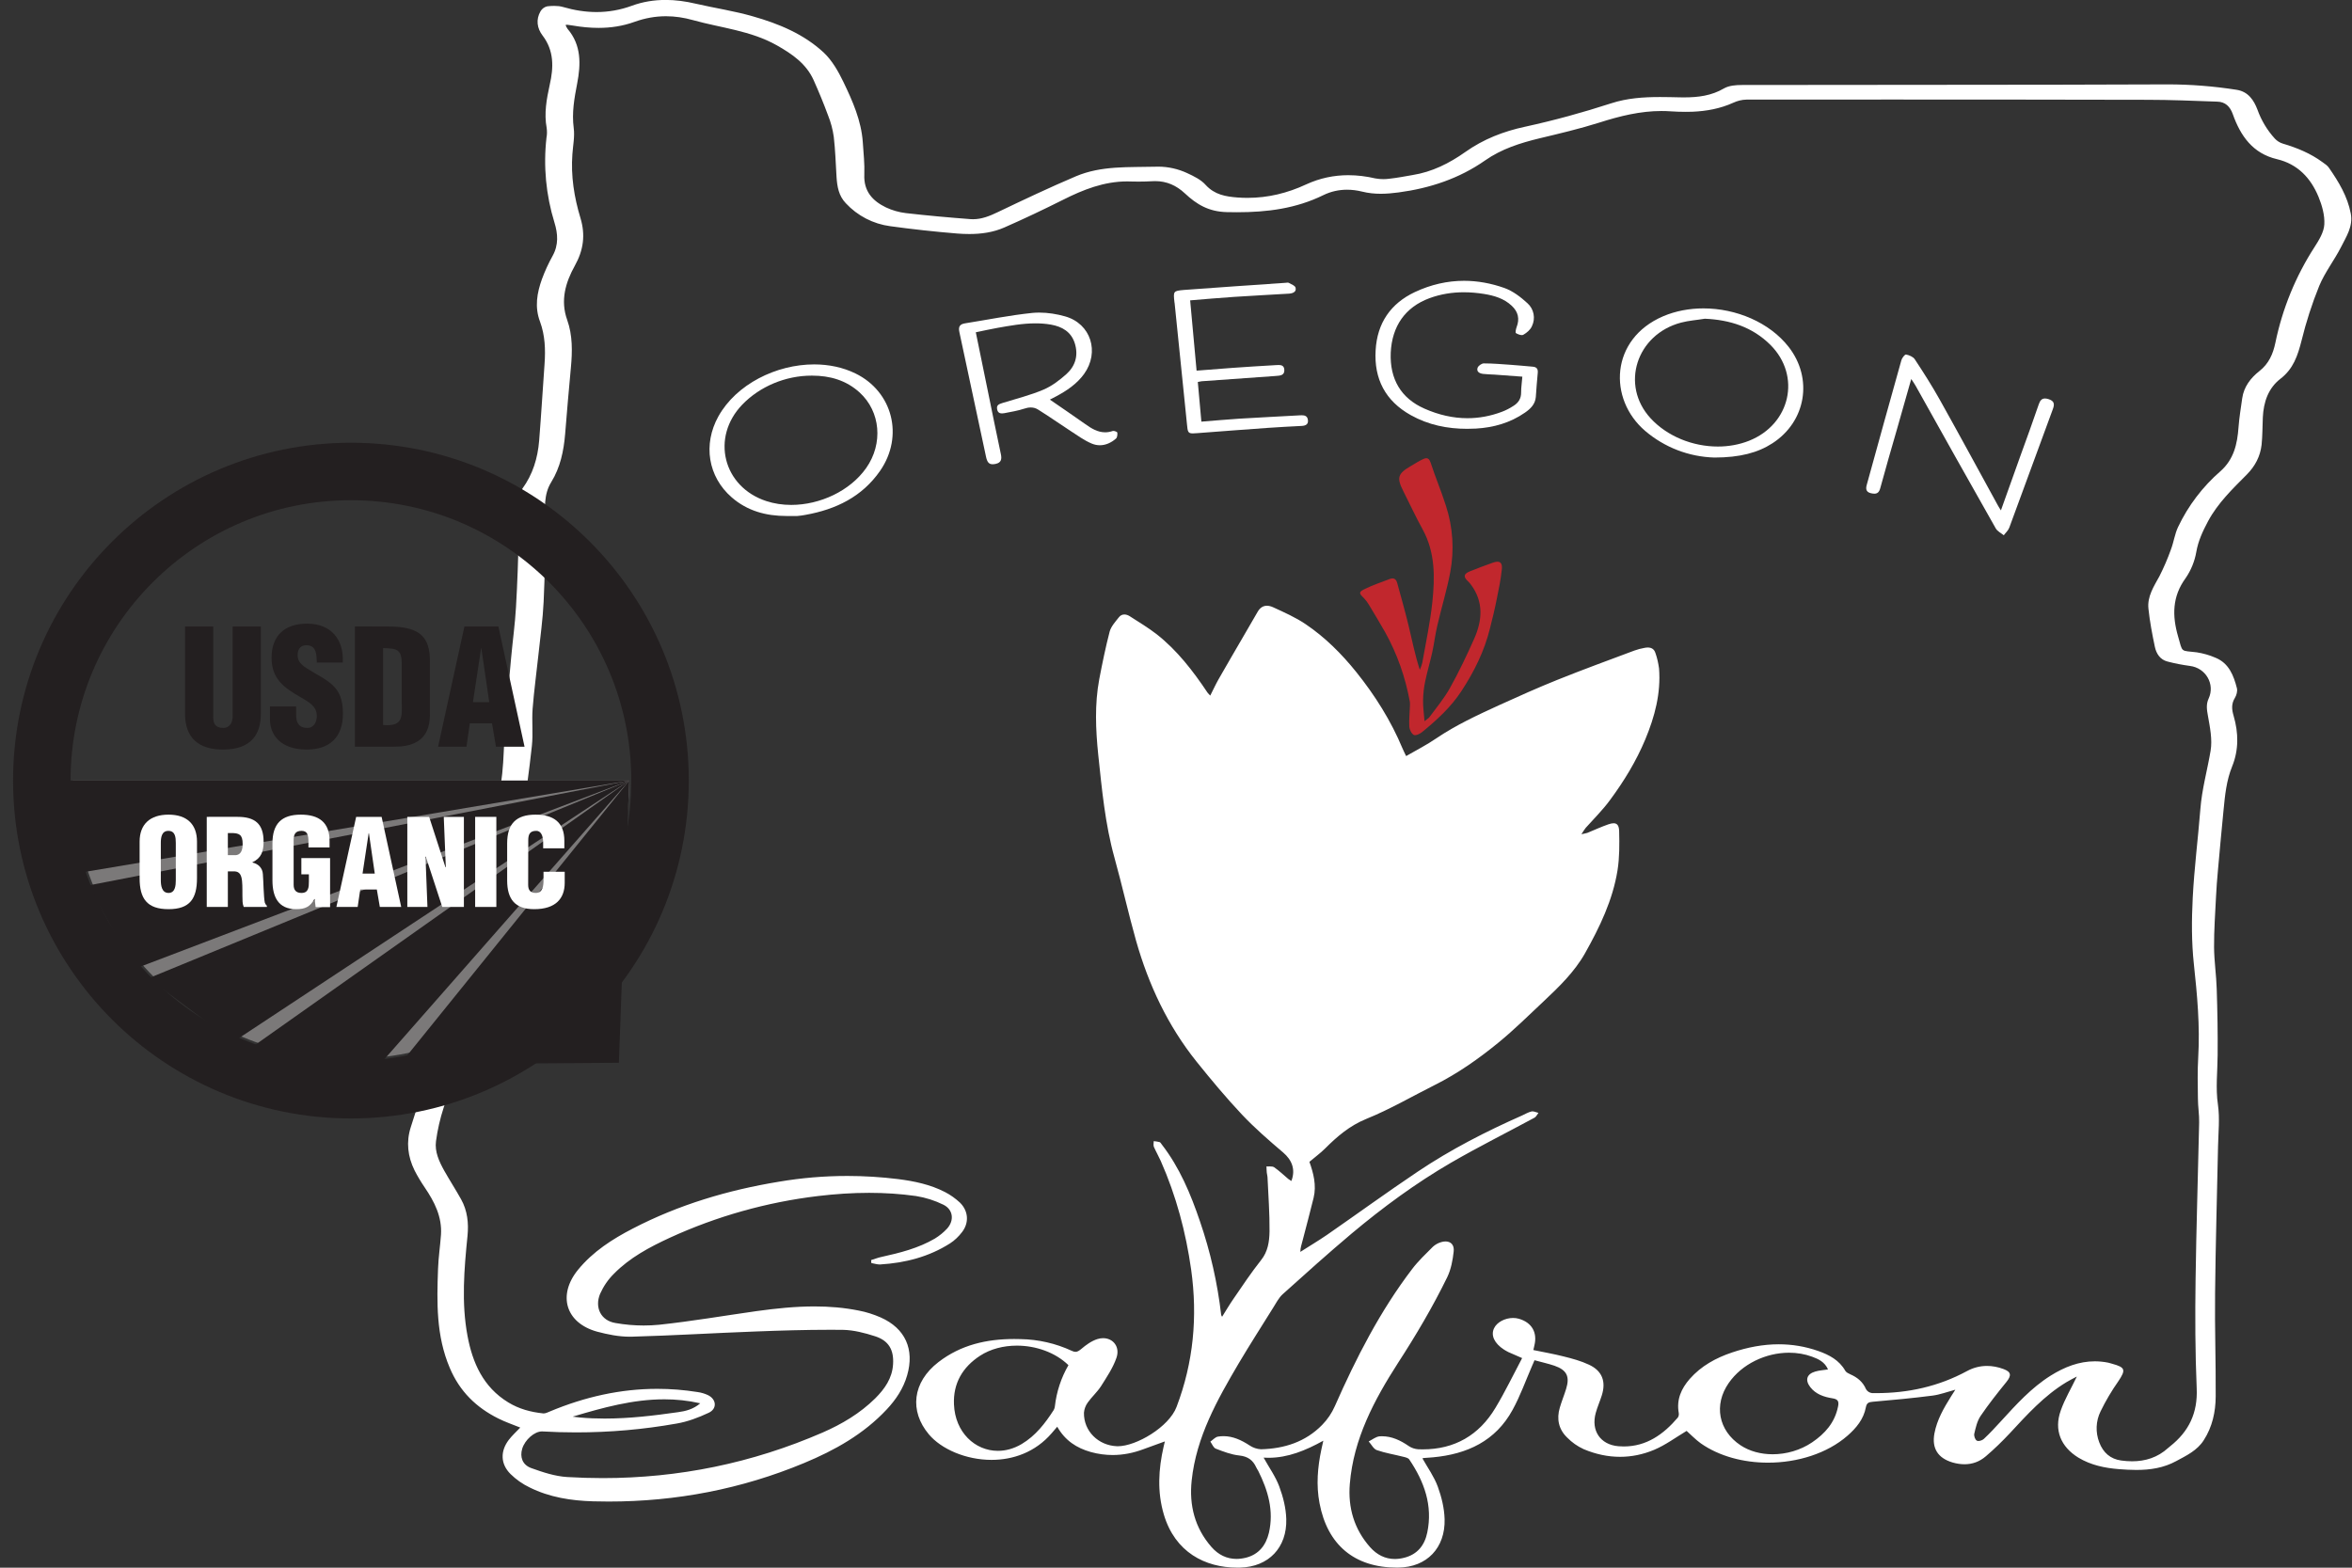
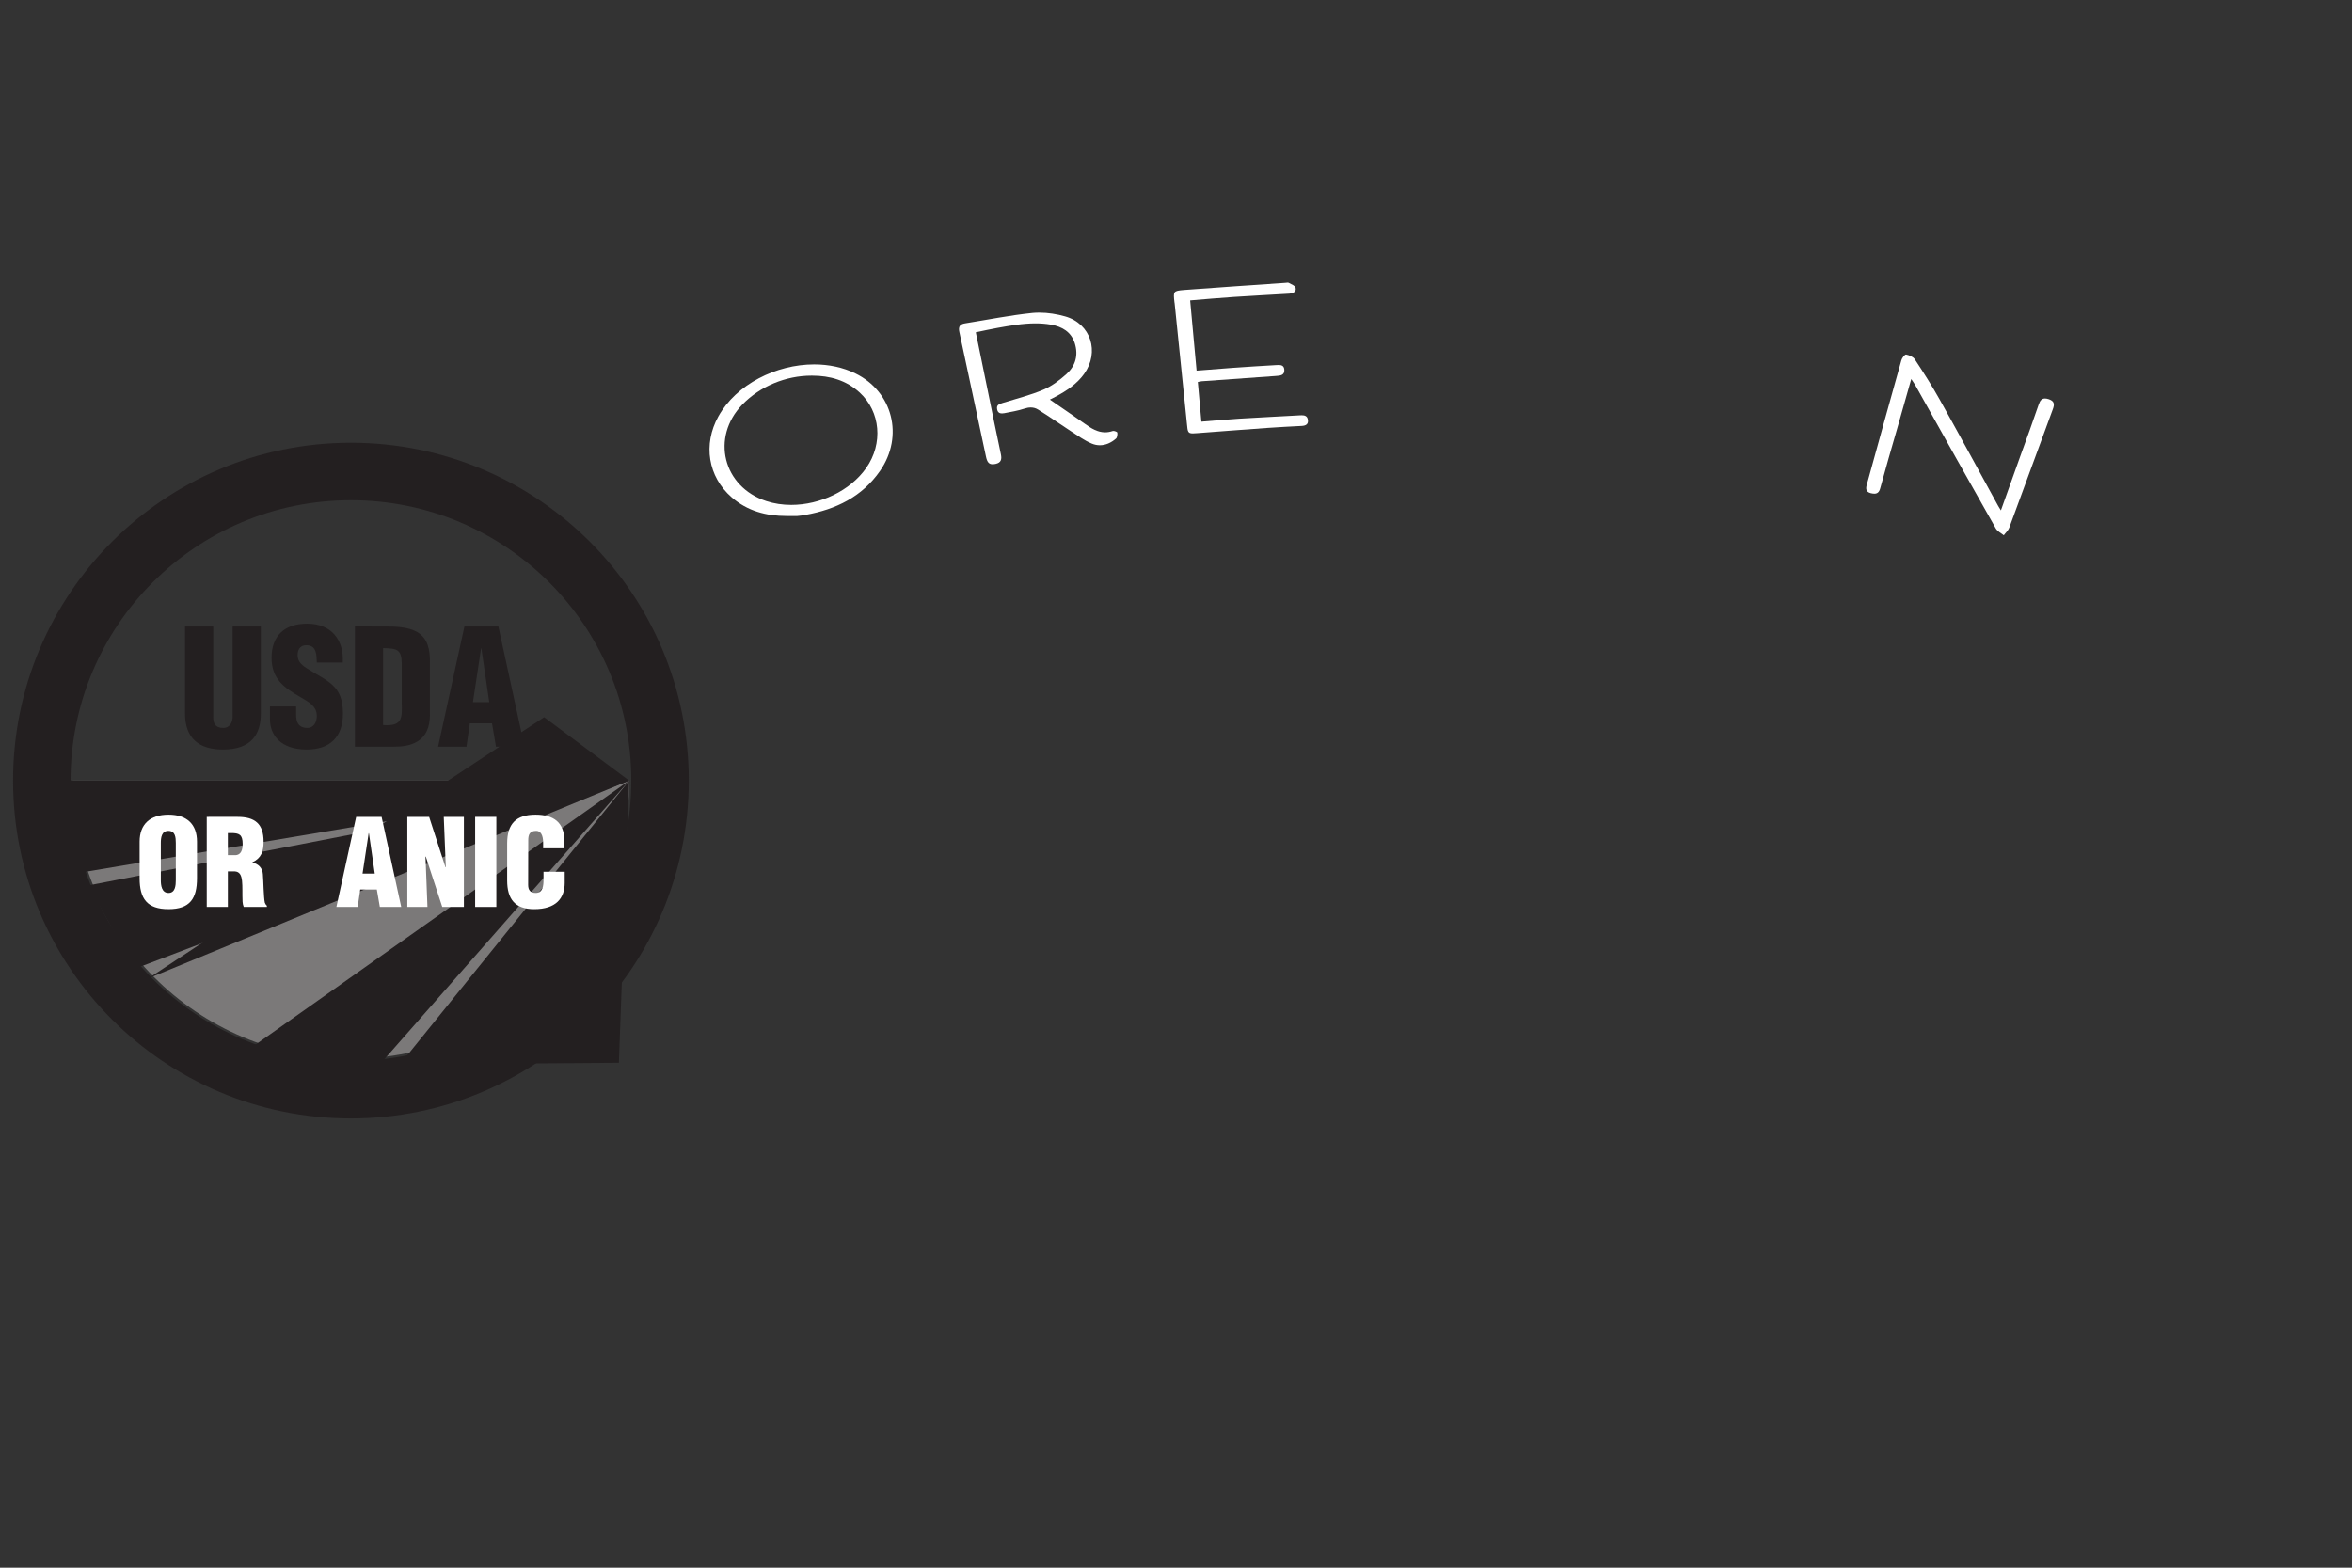
<svg xmlns="http://www.w3.org/2000/svg" version="1.1" viewBox="0.0 0.0 900.0 600.0" fill="none" stroke="none" stroke-linecap="square" stroke-miterlimit="10">
  <rect x="0.0" y="0.0" width="900.0" height="600.0" fill="#333333" stroke="none" />
  <clipPath id="p.0">
    <path d="m0 0l900.0 0l0 600.0l-900.0 0l0 -600.0z" clip-rule="nonzero" />
  </clipPath>
  <g clip-path="url(#p.0)">
    <path fill="#000000" fill-opacity="0.0" d="m0 0l900.0 0l0 600.0l-900.0 0z" fill-rule="evenodd" />
-     <path fill="#ffffff" d="m254.16 535.558c4.524 0 9.115 0.456 13.791 1.529c-2.617 2.264 -5.583 3.007 -8.51 3.397c-9.333 1.34 -18.683 2.442 -28.076 2.442c-3.182 0 -6.366 -0.126 -9.557 -0.413c-0.898 -0.077 -1.759 -0.232 -2.617 -0.31l0.037 -0.04c11.496 -3.426 22.99 -6.604 34.93 -6.604zm134.936 -20.545c7.267 0 14.718 2.582 19.748 7.474c-2.812 4.84 -4.568 10.228 -5.193 15.771c-0.037 0.471 -0.195 0.938 -0.427 1.369c-3.279 5.113 -6.949 9.875 -12.259 13.037c-3.01 1.79 -6.128 2.614 -9.118 2.614c-8.751 0 -16.368 -7.078 -16.804 -17.759c-0.353 -8.082 3.279 -14.25 9.956 -18.623c4.017 -2.619 9.012 -3.882 14.098 -3.882zm295.51 2.711c3.007 0 5.991 0.491 8.794 1.523c2.459 0.898 4.88 2.028 6.091 4.88c-1.756 0.273 -3.397 0.35 -4.92 0.818c-3.199 0.938 -3.942 3.242 -1.873 5.936c2.109 2.731 5.233 3.784 8.472 4.292c2.226 0.313 2.576 1.288 2.146 3.242c-1.248 6.088 -4.958 10.265 -9.915 13.625c-4.461 3.015 -9.869 4.55 -15.083 4.55c-4.499 0 -8.851 -1.142 -12.322 -3.457c-8.432 -5.623 -10.306 -15.461 -4.49 -23.816c5.052 -7.27 14.17 -11.594 23.101 -11.594zm-429.97 -517.742c-4.347 0 -8.656 0.674 -12.879 2.229c-4.513 1.644 -8.992 2.401 -13.482 2.401c-4.255 0 -8.521 -0.68 -12.83 -1.934c-1.067 -0.313 -2.223 -0.419 -3.38 -0.419c-0.875 0 -1.753 0.06 -2.594 0.146c-1.093 0.232 -2.031 0.898 -2.617 1.873c-1.873 3.202 -1.328 6.559 0.743 9.29c4.487 5.856 4.255 12.3 2.771 18.818c-1.211 5.543 -2.226 10.971 -1.173 16.632c0.158 1.208 0.158 2.459 -0.077 3.669c-1.248 10.891 -0.195 21.977 3.047 32.48c1.325 4.295 1.638 8.55 -0.703 12.764c-1.564 2.812 -2.929 5.778 -4.06 8.825c-1.914 5.348 -2.889 10.736 -0.743 16.396c1.914 5.19 2.109 10.656 1.719 16.121c-0.703 9.801 -1.288 19.639 -2.069 29.396c-0.548 6.676 -2.421 12.885 -6.444 18.388c-1.053 1.601 -1.678 3.474 -1.716 5.428c-0.118 3.942 0.427 7.924 0.35 11.906c-0.195 9.33 -0.508 18.66 -1.053 27.99c-0.353 6.363 -1.251 12.727 -1.836 19.131c-0.858 9.058 -1.638 18.075 -2.341 27.132c-0.471 5.816 -0.471 11.711 -1.093 17.49c-0.703 6.206 -1.796 12.337 -2.852 18.505c-0.703 4.45 -1.951 8.9 -2.419 13.39c-1.016 9.37 -1.719 18.738 -2.499 28.148c-0.313 4.292 -1.991 7.729 -5.661 10.228c-1.211 0.818 -2.109 1.991 -2.654 3.317c-2.381 7.497 -4.568 15.031 -6.834 22.605c-1.833 6.128 -3.589 12.297 -5.503 18.425c-2.109 6.871 -4.413 13.743 -6.559 20.614c-1.836 5.738 -1.171 11.281 1.443 16.592c1.133 2.226 2.459 4.413 3.865 6.481c3.71 5.466 6.676 11.204 6.246 18.075c-0.31 4.372 -0.975 8.705 -1.13 13.117c-0.468 12.845 -0.743 25.609 4.49 37.906c3.787 8.98 10.11 15.148 18.583 19.366c2.694 1.366 5.62 2.341 8.392 3.474c-1.561 1.638 -3.162 3.084 -4.41 4.722c-3.279 4.332 -3.165 9.212 0.663 13.04c2.146 2.109 4.645 3.865 7.339 5.153c7.612 3.787 15.929 5.075 24.321 5.311c1.985 0.055 3.962 0.083 5.936 0.083c25.772 0 50.75 -4.751 74.721 -14.724c11.749 -4.88 22.797 -11.049 31.66 -20.534c3.515 -3.75 6.363 -8.005 7.807 -13.04c2.889 -9.956 -0.703 -17.997 -10.151 -22.175c-2.691 -1.171 -5.466 -2.069 -8.352 -2.617c-5.646 -1.136 -11.298 -1.587 -16.95 -1.587c-7.368 0 -14.735 0.766 -22.092 1.782c-12.452 1.759 -24.866 3.905 -37.361 5.233c-1.971 0.192 -3.945 0.287 -5.922 0.287c-3.615 0 -7.224 -0.321 -10.785 -0.953c-5.546 -0.898 -8.042 -5.893 -5.896 -11.126c1.288 -2.889 3.044 -5.503 5.311 -7.729c6.051 -6.168 13.622 -10.188 21.391 -13.78c17.957 -8.237 37.128 -13.625 56.764 -15.969c6.487 -0.772 12.985 -1.216 19.484 -1.216c5.976 0 11.949 0.376 17.917 1.216c3.707 0.585 7.259 1.719 10.578 3.36c3.71 1.873 4.137 6.011 1.366 9.095c-1.366 1.483 -2.967 2.771 -4.685 3.827c-6.323 3.707 -13.35 5.465 -20.416 7.026c-1.366 0.273 -2.654 0.821 -3.982 1.211l0.077 1.13c1.079 0.186 2.158 0.551 3.205 0.551c0.052 0 0.1 -0.003 0.152 -0.003c9.565 -0.585 18.623 -2.889 26.782 -8.082c1.756 -1.133 3.279 -2.617 4.568 -4.295c2.771 -3.592 2.459 -8.079 -0.78 -11.281c-1.719 -1.601 -3.632 -2.967 -5.738 -4.06c-5.623 -2.889 -11.752 -4.177 -17.96 -4.958c-6.458 -0.798 -12.945 -1.199 -19.432 -1.199c-8.762 0 -17.521 0.732 -26.203 2.212c-19.481 3.202 -38.258 8.785 -55.866 17.92c-7.847 4.06 -15.226 8.785 -20.927 15.734c-7.962 9.72 -4.8 20.416 7.302 23.735c4.005 1.064 8.251 1.922 12.411 1.922c0.261 0 0.522 -0.003 0.783 -0.009c15.811 -0.43 31.622 -1.406 47.471 -1.991c9.494 -0.367 19.013 -0.651 28.538 -0.651c1.601 0 3.202 0.009 4.803 0.026c4.137 0.077 8.355 1.171 12.337 2.459c5.23 1.678 7.221 5.233 6.871 10.699c-0.313 5.385 -3.202 9.445 -6.834 13.077c-5.816 5.738 -12.727 9.838 -20.143 13.077c-27.009 11.732 -55.103 17.432 -84.123 17.432c-4.496 0 -9.014 -0.138 -13.553 -0.41c-4.685 -0.273 -9.37 -1.833 -13.82 -3.434c-3.397 -1.251 -4.372 -4.258 -3.434 -7.419c1.062 -3.414 4.665 -6.604 7.554 -6.604c0.086 0 0.169 0.003 0.252 0.009c4.263 0.241 8.53 0.364 12.793 0.364c12.876 0 25.727 -1.113 38.428 -3.371c4.215 -0.703 8.432 -2.304 12.337 -4.137c3.276 -1.523 3.004 -5.156 -0.275 -6.754c-1.248 -0.588 -2.576 -0.978 -3.942 -1.173c-5.207 -0.832 -10.36 -1.234 -15.455 -1.234c-14.041 0 -27.678 3.056 -40.996 8.613c-0.778 0.318 -1.684 0.798 -2.487 0.798c-0.083 0 -0.164 -0.006 -0.244 -0.017c-4.725 -0.508 -9.175 -1.678 -13.312 -4.215c-9.606 -5.856 -13.665 -15.189 -15.579 -25.417c-2.381 -12.687 -1.288 -25.569 0 -38.373c0.471 -4.843 -0.037 -9.605 -2.459 -13.938c-2.069 -3.71 -4.372 -7.262 -6.441 -10.931c-1.951 -3.515 -3.71 -7.262 -3.162 -11.321c0.585 -4.335 1.561 -8.627 2.926 -12.804c1.678 -5.428 4.177 -10.581 5.778 -16.006c3.515 -11.597 6.716 -23.268 9.878 -34.942c0.508 -2.223 1.756 -4.177 3.552 -5.583c2.536 -1.833 4.217 -4.645 4.645 -7.766c0.898 -6.168 1.796 -12.377 2.149 -18.623c0.468 -9.135 2.223 -17.997 3.784 -26.977c1.681 -9.485 2.929 -19.05 3.982 -28.616c0.508 -4.682 -0.077 -9.485 0.275 -14.17c0.545 -7.026 1.521 -14.015 2.264 -21.041c0.703 -6.636 1.638 -13.235 1.951 -19.871c0.471 -10.151 0.666 -20.301 0.548 -30.412c-0.04 -5.311 -0.585 -10.658 2.341 -15.381c3.515 -5.701 4.803 -11.987 5.348 -18.545c0.703 -8.392 1.369 -16.824 2.186 -25.219c0.585 -6.209 0.703 -12.414 -1.406 -18.347c-2.691 -7.497 -0.623 -14.368 2.929 -20.769c3.319 -5.936 4.1 -11.792 2.146 -18.233c-2.419 -7.964 -3.707 -16.124 -3.084 -24.479c0.235 -3.317 0.938 -6.714 0.508 -9.953c-0.78 -5.896 0.235 -11.402 1.328 -17.099c1.406 -7.302 1.638 -14.641 -3.669 -20.849c-0.313 -0.468 -0.585 -0.935 -0.78 -1.483c0.195 -0.037 0.39 -0.115 0.623 -0.115c0.703 0.077 1.446 0.195 2.149 0.31c3.285 0.565 6.57 0.895 9.832 0.895c4.648 0 9.253 -0.671 13.748 -2.298c4.048 -1.457 8.053 -2.16 12.081 -2.16c3.426 0 6.866 0.508 10.366 1.495c10.736 3.007 22.017 3.982 32.05 9.643c5.856 3.319 11.204 6.989 14.055 13.275c1.991 4.45 3.865 8.977 5.543 13.545c1.053 2.617 1.796 5.388 2.186 8.2c0.585 5.035 0.74 10.188 1.053 15.303c0.235 3.707 0.821 7.262 3.552 10.11c4.453 4.803 10.463 7.924 16.985 8.785c8.51 1.171 17.059 2.106 25.646 2.809c1.538 0.12 3.081 0.189 4.622 0.189c4.567 0 9.115 -0.623 13.375 -2.49c7.574 -3.319 15.031 -6.871 22.447 -10.581c7.787 -3.931 15.745 -7.064 24.593 -7.064c0.557 0 1.116 0.011 1.681 0.037c0.884 0.026 1.773 0.037 2.665 0.037c1.785 0 3.581 -0.052 5.377 -0.155c0.341 -0.02 0.677 -0.029 1.013 -0.029c4.392 0 8.094 1.661 11.324 4.674c4.527 4.255 9.172 7.026 16.044 7.184c1.314 0.032 2.619 0.049 3.922 0.049c11.502 0 22.53 -1.377 33.089 -6.57c2.872 -1.397 5.922 -2.051 9.023 -2.051c1.917 0 3.85 0.25 5.773 0.726c2.393 0.597 4.745 0.829 7.107 0.829c2.258 0 4.519 -0.212 6.831 -0.516c11.984 -1.601 23.187 -5.311 33.066 -12.219c6.363 -4.453 13.43 -6.676 20.806 -8.472c7.692 -1.836 15.461 -3.669 22.995 -6.051c7.818 -2.493 15.607 -4.418 23.73 -4.418c1.168 0 2.338 0.04 3.52 0.123c1.894 0.132 3.787 0.195 5.681 0.195c0.878 0 1.756 -0.014 2.634 -0.04c5.388 -0.232 10.618 -1.171 15.616 -3.434c1.601 -0.743 3.319 -1.171 5.075 -1.211c18.718 -0.014 37.432 -0.023 56.144 -0.023c32.411 0 64.817 0.029 97.24 0.1c8.94 0 17.88 0.39 26.782 0.703c3.044 0.08 4.88 1.836 5.933 4.803c2.967 8.355 7.652 15.031 16.904 17.217c7.924 1.873 12.922 7.221 15.889 14.405c1.366 3.317 2.419 7.066 2.224 10.541c-0.155 2.967 -2.028 6.011 -3.707 8.627c-7.261 11.204 -12.337 23.658 -15.031 36.735c-0.898 4.255 -2.499 7.964 -6.091 10.776c-3.357 2.654 -5.973 6.011 -6.596 10.463c-0.508 3.669 -1.133 7.339 -1.406 11.046c-0.468 6.404 -1.756 12.259 -6.911 16.827c-6.831 5.933 -12.374 13.235 -16.239 21.394c-1.251 2.654 -1.641 5.738 -2.694 8.51c-1.248 3.515 -2.734 6.949 -4.413 10.268c-2.146 3.942 -4.722 7.769 -4.215 12.452c0.508 4.92 1.443 9.76 2.459 14.603c0.548 2.614 2.031 4.918 4.84 5.62c2.812 0.74 5.661 1.288 8.55 1.678c6.091 0.743 9.72 6.989 7.184 12.492c-1.016 2.186 -0.703 4.258 -0.273 6.599c0.78 4.413 1.756 9.095 1.016 13.43c-1.251 7.416 -3.32 14.678 -3.905 22.252c-0.898 11.321 -2.344 22.642 -2.929 33.964c-0.427 8.432 -0.468 16.944 0.43 25.299c1.288 11.906 2.381 23.736 1.678 35.719c-0.313 5.27 -0.195 10.541 -0.118 15.811c0 3.084 0.548 6.168 0.471 9.212c-0.43 20.066 -1.093 40.132 -1.369 60.238c-0.195 13.82 -0.155 27.68 0.43 41.46c0.43 9.448 -3.007 16.551 -10.188 22.212c-0.275 0.195 -0.508 0.39 -0.743 0.625c-4.051 3.684 -8.756 5.098 -13.789 5.098c-1.369 0 -2.76 -0.103 -4.169 -0.296c-4.1 -0.548 -6.911 -3.007 -8.395 -6.949c-1.483 -3.865 -1.326 -8.16 0.508 -11.869c1.951 -4.02 4.217 -7.847 6.794 -11.516c2.926 -4.372 2.731 -5.311 -2.421 -6.714c-0.468 -0.158 -0.935 -0.275 -1.406 -0.393c-1.764 -0.356 -3.489 -0.525 -5.173 -0.525c-6.028 0 -11.568 2.149 -16.844 5.445c-7.419 4.645 -13.195 11.049 -19.013 17.412c-2.146 2.341 -4.295 4.685 -6.596 6.831c-0.468 0.436 -1.386 0.806 -2.083 0.806c-0.238 0 -0.453 -0.043 -0.611 -0.143c-0.666 -0.35 -1.173 -1.833 -0.975 -2.654c0.545 -2.341 1.093 -4.84 2.419 -6.794c3.047 -4.487 6.441 -8.782 9.838 -12.959c2.031 -2.499 1.914 -3.905 -1.093 -4.998c-2.091 -0.778 -4.209 -1.182 -6.297 -1.182c-2.625 0 -5.204 0.637 -7.64 1.962c-10.914 5.907 -22.545 8.449 -34.753 8.449c-0.542 0 -1.087 -0.006 -1.63 -0.017c-0.938 -0.115 -1.796 -0.663 -2.267 -1.483c-1.208 -2.809 -3.317 -4.527 -6.011 -5.698c-0.703 -0.313 -1.561 -0.743 -1.914 -1.328c-2.341 -4.137 -6.206 -6.128 -10.383 -7.612c-5.047 -1.759 -10.076 -2.556 -15.088 -2.556c-5.996 0 -11.967 1.142 -17.9 3.142c-6.168 2.069 -11.792 5.153 -16.164 10.11c-3.239 3.71 -5.113 7.887 -4.215 13c0.118 0.585 0 1.251 -0.313 1.756c-5.543 6.524 -12.061 11.095 -20.709 11.095c-0.671 0 -1.354 -0.029 -2.051 -0.083c-6.949 -0.585 -10.581 -6.013 -8.667 -12.805c0.625 -2.267 1.601 -4.413 2.304 -6.676c1.678 -5.27 0.155 -9.37 -4.88 -11.711c-3.044 -1.446 -6.401 -2.344 -9.68 -3.165c-3.827 -0.975 -7.692 -1.638 -11.634 -2.459c0.155 -0.821 0.273 -1.248 0.39 -1.719c1.248 -5.035 -1.016 -8.86 -5.973 -10.265c-0.703 -0.198 -1.44 -0.29 -2.178 -0.29c-3.076 0 -6.209 1.607 -7.31 3.997c-1.248 2.694 0.158 5.701 3.787 8.082c0.548 0.353 1.133 0.663 1.719 0.975c1.523 0.703 3.044 1.328 5.27 2.304c-3.437 6.481 -6.521 12.922 -10.191 19.013c-6.309 10.57 -15.731 15.92 -27.847 15.92c-0.551 0 -1.105 -0.009 -1.667 -0.032c-1.326 -0.077 -2.614 -0.508 -3.707 -1.251c-3.147 -2.169 -6.464 -3.738 -10.228 -3.738c-0.296 0 -0.597 0.012 -0.898 0.032c-1.406 0.118 -2.771 1.248 -4.177 1.951c1.016 1.133 1.833 2.849 3.084 3.319c3.239 1.13 6.714 1.678 10.07 2.536c0.821 0.195 1.914 0.43 2.344 1.016c5.738 8.472 9.095 17.644 6.909 28.03c-1.016 4.88 -3.787 8.392 -8.9 9.643c-1.216 0.304 -2.387 0.453 -3.515 0.453c-3.652 0 -6.831 -1.569 -9.485 -4.553c-6.091 -6.909 -8.472 -15.108 -7.732 -24.166c1.406 -17.254 9.333 -32.127 18.388 -46.223c6.911 -10.656 13.352 -21.549 18.895 -32.908c1.446 -3.007 2.109 -6.521 2.462 -9.838c0.281 -2.476 -1.047 -3.845 -3.116 -3.845c-0.508 0 -1.062 0.083 -1.65 0.252c-1.171 0.35 -2.264 0.935 -3.162 1.756c-2.771 2.771 -5.62 5.466 -7.964 8.55c-12.297 16.124 -21.432 34.044 -29.591 52.509c-1.171 2.654 -2.809 5.075 -4.84 7.144c-6.363 6.518 -14.483 9.095 -23.385 9.33c-1.561 -0.077 -3.084 -0.585 -4.41 -1.483c-3.107 -2.028 -6.352 -3.535 -9.961 -3.535c-0.7 0 -1.412 0.057 -2.14 0.178c-1.056 0.195 -1.914 1.248 -2.889 1.911c0.663 0.938 1.171 2.344 2.069 2.694c2.926 1.133 5.973 2.304 9.017 2.617c3.279 0.35 5.23 1.796 6.481 4.568c0.195 0.468 0.508 0.858 0.74 1.288c3.75 7.497 6.051 15.263 4.1 23.735c-1.133 4.763 -3.865 8.277 -8.785 9.525c-1.254 0.31 -2.467 0.465 -3.632 0.465c-3.695 0 -6.932 -1.546 -9.6 -4.602c-6.363 -7.302 -8.55 -15.966 -7.537 -25.414c1.759 -16.632 9.76 -30.842 18.038 -44.897c4.217 -7.104 8.705 -14.093 13.077 -21.119c1.173 -1.836 2.186 -3.905 3.75 -5.311c8.705 -7.847 17.409 -15.653 26.349 -23.188c11.987 -10.033 24.556 -19.286 38.063 -27.132c10.463 -6.051 21.317 -11.479 31.935 -17.217c0.625 -0.35 0.976 -1.211 1.483 -1.833c-0.78 -0.172 -1.592 -0.577 -2.304 -0.577c-0.106 0 -0.209 0.009 -0.313 0.029c-1.248 0.273 -2.381 0.975 -3.592 1.523c-13.857 6.128 -27.365 13.04 -39.974 21.509c-11.752 7.887 -23.19 16.201 -34.784 24.243c-3.319 2.267 -6.794 4.335 -10.151 6.481c0 -1.601 0.508 -2.889 0.821 -4.177c1.443 -5.503 2.889 -11.008 4.255 -16.514c1.171 -4.84 -0.077 -9.485 -1.601 -13.78c2.146 -1.836 4.217 -3.319 5.973 -5.075c4.645 -4.645 9.408 -8.745 15.811 -11.361c8.977 -3.629 17.449 -8.587 26.157 -12.959c8.822 -4.413 16.864 -10.073 24.438 -16.279c5.973 -4.88 11.439 -10.308 17.059 -15.579c5.973 -5.62 11.947 -11.358 16.006 -18.543c5.62 -9.993 10.618 -20.339 12.454 -31.777c0.78 -4.92 0.74 -9.996 0.623 -14.991c-0.055 -2.106 -0.737 -3.021 -2.132 -3.021c-0.545 0 -1.199 0.141 -1.968 0.405c-2.731 0.938 -5.385 2.186 -8.079 3.279c-0.743 0.195 -1.523 0.39 -2.264 0.508c0.818 -1.211 1.171 -1.873 1.638 -2.421c3.162 -3.552 6.599 -6.909 9.37 -10.736c5.308 -7.181 9.956 -14.796 13.43 -23.11c3.629 -8.707 6.011 -17.647 5.27 -27.173c-0.275 -1.991 -0.703 -3.982 -1.369 -5.856c-0.485 -1.607 -1.604 -2.155 -2.941 -2.155c-0.384 0 -0.786 0.046 -1.196 0.126c-1.366 0.232 -2.694 0.585 -3.982 1.053c-9.798 3.669 -19.636 7.262 -29.356 11.166c-7.574 3.044 -15.071 6.401 -22.528 9.798c-8.16 3.747 -16.356 7.534 -23.853 12.609c-3.629 2.499 -7.571 4.49 -11.554 6.794c-0.471 -1.016 -0.978 -1.914 -1.369 -2.889c-4.45 -10.658 -10.541 -20.339 -17.722 -29.281c-5.583 -6.949 -11.947 -13.312 -19.363 -18.307c-3.865 -2.617 -8.2 -4.53 -12.454 -6.481c-0.8 -0.364 -1.598 -0.574 -2.361 -0.574c-1.363 0 -2.608 0.666 -3.535 2.292c-1.716 3.004 -3.512 6.011 -5.23 9.017c-3.239 5.583 -6.518 11.166 -9.72 16.787c-1.133 1.991 -2.069 4.06 -3.202 6.286c-0.35 -0.313 -0.663 -0.703 -1.016 -1.093c-5.543 -8.277 -11.594 -16.201 -19.518 -22.41c-3.242 -2.499 -6.794 -4.645 -10.268 -6.871c-0.654 -0.419 -1.371 -0.666 -2.057 -0.666c-0.786 0 -1.538 0.324 -2.12 1.096c-1.366 1.719 -2.967 3.474 -3.515 5.465c-1.561 6.013 -2.809 12.102 -3.982 18.233c-1.793 9.562 -1.366 19.286 -0.39 28.848c1.406 13.235 2.617 26.51 6.209 39.429c2.926 10.541 5.308 21.277 8.277 31.818c4.8 16.867 12.139 32.52 23.15 46.263c5.58 6.949 11.321 13.82 17.409 20.298c4.88 5.156 10.268 9.838 15.694 14.446c3.437 2.929 4.843 6.599 3.165 10.931c-0.39 -0.273 -0.821 -0.508 -1.173 -0.78c-1.796 -1.523 -3.512 -3.162 -5.425 -4.49c-0.416 -0.261 -0.975 -0.304 -1.561 -0.304c-0.278 0 -0.562 0.009 -0.838 0.009c-0.181 0 -0.359 -0.003 -0.531 -0.017l0 0c0.04 0.78 0.04 1.564 0.118 2.344c0.04 0.545 0.235 1.093 0.275 1.678c0.31 6.949 0.858 13.938 0.78 20.924c-0.08 3.787 -0.585 7.652 -3.279 10.971c-3.71 4.685 -7.066 9.72 -10.463 14.678c-1.523 2.186 -2.889 4.53 -4.413 6.949c-0.232 -0.468 -0.35 -0.585 -0.35 -0.74c-1.406 -12.182 -4.137 -24.206 -8.119 -35.8c-3.555 -10.463 -7.769 -20.574 -14.6 -29.396c-0.275 -0.313 -0.471 -0.78 -0.783 -0.898c-0.74 -0.195 -1.521 -0.313 -2.301 -0.39l0 0c0 0.703 -0.195 1.521 0.037 2.146c0.821 1.874 1.836 3.632 2.657 5.466c5.893 13.312 9.603 27.25 11.631 41.615c2.499 17.96 0.898 35.41 -5.58 52.469c-2.915 7.746 -15.47 15.077 -22.465 15.077c-0.126 0 -0.252 -0.003 -0.376 -0.006c-7.064 -0.275 -12.724 -5.741 -12.609 -12.805c0.118 -1.406 0.625 -2.774 1.446 -3.905c1.561 -2.186 3.629 -4.022 5.075 -6.246c2.186 -3.474 4.568 -6.989 5.893 -10.813c1.498 -4.163 -1.173 -7.583 -5.067 -7.583c-0.674 0 -1.383 0.1 -2.114 0.321c-2.304 0.703 -4.45 2.264 -6.326 3.865c-0.803 0.654 -1.414 1.047 -2.152 1.047c-0.41 0 -0.858 -0.12 -1.4 -0.384c-6.128 -2.849 -12.804 -4.372 -19.598 -4.49c-0.818 -0.026 -1.635 -0.037 -2.447 -0.037c-10.492 0 -20.393 2.195 -29.017 8.86c-9.915 7.652 -11.166 18.7 -3.629 27.64c4.722 5.618 14.139 9.76 23.974 9.76c8.214 0 16.721 -2.889 23.03 -10.228c0.663 -0.78 1.326 -1.523 2.106 -2.459c3.047 5.348 7.457 8.159 12.845 9.68c2.803 0.775 5.595 1.148 8.366 1.148c3.945 0 7.85 -0.757 11.7 -2.201c2.654 -0.975 5.311 -1.914 8.277 -3.007l0 0c-0.195 0.938 -0.313 1.446 -0.468 1.954c-1.991 8.705 -2.499 17.372 0.077 26.036c4.286 14.417 15.76 20.316 28.119 20.316c0.359 0 0.72 -0.003 1.082 -0.014c10.931 -0.273 17.957 -7.689 17.645 -18.583c-0.118 -4.215 -1.211 -8.51 -2.694 -12.492c-1.403 -3.787 -3.865 -7.184 -5.973 -11.008l0 0c0.623 0.037 1.239 0.057 1.851 0.057c7.457 0 14.205 -2.786 20.99 -6.539l0 0c-0.313 1.483 -0.508 2.421 -0.743 3.357c-1.443 6.794 -2.028 13.665 -0.703 20.574c3.012 15.909 13.318 24.636 29.597 24.636c0.181 0 0.362 0 0.542 -0.003c10.968 -0.118 17.997 -7.574 17.722 -18.505c-0.115 -4.215 -1.171 -8.55 -2.614 -12.492c-1.406 -3.824 -3.865 -7.221 -5.856 -10.773c0.118 -0.08 0.232 -0.158 0.39 -0.158c1.171 -0.118 2.419 -0.155 3.629 -0.273c13.04 -1.211 23.931 -6.209 30.452 -18.152c2.967 -5.388 5.035 -11.244 7.494 -16.904c0.313 -0.625 0.548 -1.288 0.898 -2.109c2.657 0.74 5.233 1.288 7.652 2.109c4.685 1.638 5.936 4.097 4.453 8.86c-0.743 2.421 -1.719 4.765 -2.421 7.184c-1.288 4.335 -0.43 8.317 2.812 11.439c1.833 1.873 3.942 3.357 6.323 4.45c4.59 1.934 9.253 2.932 13.918 2.932c4.381 0 8.768 -0.881 13.097 -2.697c4.332 -1.836 8.2 -4.725 12.377 -7.221c1.561 1.366 3.357 3.279 5.425 4.763c7.075 4.963 16.359 7.393 25.724 7.393c11.25 0 22.617 -3.506 30.415 -10.323c3.357 -2.926 6.168 -6.323 7.026 -10.854c0.353 -1.796 1.133 -1.991 2.734 -2.146c7.612 -0.663 15.186 -1.366 22.76 -2.341c2.809 -0.353 5.58 -1.406 8.745 -2.267l0 0c-0.703 1.133 -1.173 1.836 -1.641 2.576c-2.771 4.453 -5.388 8.94 -6.364 14.173c-1.053 5.698 1.328 9.408 6.871 11.086c1.584 0.459 3.133 0.703 4.633 0.703c2.969 0 5.747 -0.955 8.211 -3.084c3.202 -2.731 6.246 -5.698 9.135 -8.782c6.636 -7.147 13.155 -14.405 21.627 -19.521c1.328 -0.821 2.734 -1.483 4.022 -2.186l0 0c-2.109 4.45 -4.608 8.59 -6.168 13.04c-2.657 7.457 0.037 13.857 6.754 17.997c4.8 2.889 10.11 3.982 15.576 4.41c2.203 0.172 4.41 0.301 6.599 0.301c5.253 0 10.412 -0.74 15.263 -3.385c3.905 -2.106 8.042 -4.06 10.541 -8.002c3.279 -5.075 4.527 -10.813 4.568 -16.709c0.077 -13.195 -0.39 -26.352 -0.235 -39.547c0.195 -18.778 0.743 -37.556 1.133 -56.296c0.118 -5.308 0.703 -10.656 -0.04 -15.849c-0.935 -6.363 -0.155 -12.609 -0.118 -18.933c0.08 -8.435 -0.077 -16.904 -0.35 -25.339c-0.155 -5.348 -0.975 -10.656 -1.016 -16.003c-0.037 -6.444 0.43 -12.845 0.743 -19.248c0.155 -3.397 0.427 -6.791 0.74 -10.188c0.666 -7.692 1.406 -15.381 2.149 -23.073c0.545 -5.661 1.093 -11.284 3.279 -16.669c2.576 -6.326 2.459 -12.885 0.585 -19.326c-0.743 -2.536 -0.938 -4.605 0.468 -6.909c0.625 -1.016 1.053 -2.576 0.78 -3.71c-1.248 -4.88 -3.044 -9.565 -8.197 -11.674c-2.304 -1.013 -4.725 -1.678 -7.184 -2.069c-6.286 -0.78 -5.311 0.353 -7.144 -6.128c-2.264 -7.807 -2.264 -15.226 2.889 -22.252c2.069 -3.007 3.474 -6.441 4.1 -10.073c0.74 -4.255 2.496 -7.964 4.487 -11.711c3.75 -6.989 9.41 -12.414 14.876 -17.92c3.162 -3.199 5.113 -6.949 5.62 -11.358c0.353 -3.474 0.313 -6.989 0.468 -10.463c0.275 -5.856 2.071 -11.204 6.754 -14.796c4.92 -3.787 6.599 -8.862 8.042 -14.523c1.759 -7.184 4.022 -14.21 6.794 -21.041c2.186 -5.233 5.778 -9.801 8.355 -14.873c1.991 -3.982 4.645 -7.85 3.71 -12.807c-1.251 -6.559 -4.608 -12.102 -8.317 -17.449c-0.585 -0.898 -1.601 -1.561 -2.536 -2.226c-4.568 -3.357 -9.72 -5.465 -15.108 -7.066c-1.171 -0.35 -2.226 -1.013 -3.044 -1.873c-2.969 -3.239 -5.233 -7.026 -6.716 -11.163c-1.326 -3.474 -3.434 -6.871 -7.964 -7.574c-8.742 -1.369 -17.596 -2.071 -26.415 -2.071c-0.238 0 -0.476 0 -0.717 0.003c-54.067 0.232 -108.137 0.118 -162.166 0.232c-2.304 0 -4.92 0.195 -6.834 1.288c-4.826 2.84 -9.976 3.454 -15.301 3.454c-0.534 0 -1.067 -0.006 -1.604 -0.017c-2.528 -0.057 -5.055 -0.12 -7.574 -0.12c-6.341 0 -12.629 0.41 -18.775 2.424c-10.816 3.512 -21.785 6.518 -32.873 8.94c-8.197 1.756 -15.926 4.722 -22.952 9.72c-6.013 4.255 -12.69 7.612 -20.146 8.782c-2.967 0.508 -5.933 1.093 -8.9 1.406c-0.755 0.1 -1.506 0.152 -2.258 0.152c-1.004 0 -2.008 -0.089 -3.013 -0.267c-3.497 -0.812 -6.96 -1.242 -10.38 -1.242c-5.48 0 -10.851 1.102 -16.09 3.506c-7.216 3.371 -14.664 5.17 -22.499 5.17c-1.234 0 -2.479 -0.043 -3.735 -0.135c-4.605 -0.35 -8.822 -1.053 -12.256 -4.803c-1.796 -2.028 -4.53 -3.357 -7.066 -4.527c-3.494 -1.621 -7.287 -2.479 -11.106 -2.479c-0.318 0 -0.637 0.006 -0.958 0.02c-10.306 0.273 -20.769 -0.471 -30.529 3.669c-10.11 4.295 -19.986 8.977 -29.864 13.702c-3.096 1.495 -6.16 2.728 -9.485 2.728c-0.324 0 -0.648 -0.011 -0.978 -0.034c-8.274 -0.625 -16.511 -1.366 -24.711 -2.304c-2.654 -0.313 -5.23 -1.053 -7.652 -2.186c-5.153 -2.499 -8.55 -6.209 -8.277 -12.572c0.158 -4.097 -0.313 -8.274 -0.585 -12.414c-0.585 -8.274 -3.902 -15.731 -7.416 -23.033c-1.951 -4.06 -4.335 -8.237 -7.534 -11.244c-7.652 -7.104 -17.217 -11.049 -27.095 -13.857c-7.144 -2.069 -14.6 -3.162 -21.862 -4.843c-3.867 -0.915 -7.746 -1.446 -11.597 -1.446z" fill-rule="evenodd" />
-     <path fill="#c1272d" d="m545.797 175.36c-0.35 0 -0.752 0.123 -1.214 0.341c-1.601 0.74 -3.124 1.716 -4.645 2.614c-5.153 2.969 -5.583 4.53 -2.889 9.801c2.459 4.84 4.722 9.798 7.339 14.523c4.84 8.822 4.685 18.307 3.71 27.755c-0.82 7.809 -2.499 15.539 -3.865 23.308c-0.235 0.898 -0.548 1.796 -0.938 2.654c-1.873 -5.738 -2.967 -11.399 -4.295 -16.904c-1.326 -5.503 -2.889 -10.931 -4.372 -16.396c-0.293 -1.11 -0.912 -1.673 -1.796 -1.673c-0.295 0 -0.623 0.063 -0.975 0.189c-3.162 1.211 -6.401 2.304 -9.485 3.787c-2.539 1.211 -2.462 1.678 -0.393 3.632c0.703 0.78 1.369 1.638 1.876 2.536c2.069 3.474 4.215 6.949 6.206 10.501c4.567 8.237 7.729 17.217 9.408 26.51c0.08 0.545 0.08 1.13 0.04 1.678c-0.077 2.654 -0.39 5.308 -0.235 7.964c0.08 1.093 0.861 2.654 1.759 3.122c0.12 0.06 0.267 0.086 0.43 0.086c0.798 0 2.02 -0.634 2.731 -1.219c5.583 -4.568 10.854 -9.367 14.913 -15.499c4.958 -7.534 8.9 -15.458 11.049 -24.243c0.935 -3.669 1.833 -7.339 2.576 -11.126c0.78 -3.787 1.561 -7.612 1.951 -11.439c0.201 -1.96 -0.384 -2.875 -1.696 -2.875c-0.462 0 -1.018 0.115 -1.661 0.339c-3.007 1.053 -5.973 2.186 -8.903 3.357c-2.381 0.975 -2.536 2.069 -0.7 3.787c0.427 0.39 0.78 0.821 1.13 1.288c4.92 6.599 4.372 13.665 1.251 20.691c-2.852 6.404 -5.859 12.764 -9.293 18.895c-2.186 3.942 -5.153 7.457 -7.807 11.086c-0.353 0.508 -0.938 0.78 -1.914 1.601c-0.235 -3.162 -0.625 -5.661 -0.548 -8.119c0.04 -2.381 0.313 -4.803 0.82 -7.184c0.78 -3.71 1.873 -7.379 2.694 -11.086c0.743 -3.397 1.133 -6.871 1.951 -10.268c1.564 -6.794 3.632 -13.467 4.92 -20.301c1.601 -8.51 1.053 -17.254 -1.641 -25.491c-1.756 -5.583 -4.06 -10.971 -5.856 -16.514c-0.419 -1.205 -0.924 -1.707 -1.635 -1.707z" fill-rule="evenodd" />
    <path fill="#ffffff" d="m729.317 135.682c-0.488 0 -1.529 1.354 -1.759 2.229c-4.45 15.851 -8.86 31.74 -13.232 47.629c-0.43 1.521 -0.313 2.731 1.483 3.202c0.516 0.123 0.993 0.204 1.423 0.204c1.056 0 1.83 -0.496 2.246 -2.08c2.069 -7.612 4.255 -15.146 6.441 -22.72c1.756 -6.246 3.552 -12.454 5.425 -19.091c0.78 1.171 1.328 1.954 1.796 2.812c10.11 18.152 20.301 36.267 30.529 54.342c0.625 1.133 2.031 1.796 3.084 2.654c0.703 -0.975 1.719 -1.833 2.109 -2.926c5.583 -15.071 11.049 -30.179 16.629 -45.247c0.743 -1.951 0.666 -3.162 -1.521 -3.905c-0.548 -0.178 -1.03 -0.273 -1.452 -0.273c-1.142 0 -1.862 0.686 -2.376 2.226c-2.224 6.559 -4.605 13.04 -6.949 19.518c-2.459 6.949 -4.958 13.86 -7.534 21.082c-0.508 -0.821 -0.858 -1.325 -1.171 -1.914c-7.419 -13.545 -14.758 -27.092 -22.292 -40.559c-2.926 -5.233 -6.168 -10.308 -9.485 -15.344c-0.625 -0.975 -2.149 -1.601 -3.36 -1.836c-0.011 0 -0.026 -0.003 -0.037 -0.003z" fill-rule="evenodd" />
    <path fill="#ffffff" d="m310.769 143.767c6.82 0 13.025 1.77 18.161 6.441c8.042 7.339 9.058 19.598 2.539 28.891c-6.174 8.794 -17.69 14.147 -28.707 14.147c-3.265 0 -6.487 -0.471 -9.511 -1.46c-16.594 -5.425 -21.317 -24.361 -9.215 -36.93c6.716 -6.952 16.554 -11.089 26.507 -11.089c0.077 0 0.152 0 0.227 0zm0.775 -4.301c-14.532 0 -29.778 7.589 -36.643 19.877c-5.973 10.736 -3.982 23.113 5.075 30.997c6.008 5.245 13.215 7.147 20.961 7.147c0.158 0 0.316 0 0.471 0c0.809 0 1.632 0.017 2.45 0.017c0.41 0 0.818 -0.006 1.219 -0.017c1.056 -0.08 2.109 -0.235 3.124 -0.43c11.634 -2.069 21.667 -6.911 28.576 -16.864c9.175 -13.275 4.803 -30.297 -9.408 -37.246c-4.831 -2.373 -10.277 -3.48 -15.826 -3.48z" fill-rule="evenodd" />
    <path fill="#ffffff" d="m397.674 119.638c-0.878 0 -1.753 0.037 -2.611 0.12c-8.627 0.898 -17.14 2.614 -25.727 3.982c-2.031 0.313 -2.694 1.248 -2.226 3.357c3.437 15.929 6.831 31.895 10.228 47.861c0.433 1.954 1.116 2.726 2.49 2.726c0.359 0 0.76 -0.052 1.219 -0.149c2.069 -0.468 2.341 -1.796 1.951 -3.669c-1.756 -8.197 -3.397 -16.396 -5.075 -24.593c-1.521 -7.262 -3.004 -14.563 -4.527 -22.097c2.889 -0.585 5.543 -1.211 8.237 -1.678c4.834 -0.861 9.689 -1.742 14.592 -1.742c1.985 0 3.979 0.143 5.982 0.493c4.255 0.78 7.652 2.731 9.058 7.104c1.443 4.608 0.273 8.667 -3.162 11.789c-2.617 2.344 -5.583 4.608 -8.785 5.973c-5.035 2.149 -10.423 3.474 -15.694 5.115c-1.211 0.43 -2.381 0.663 -2.069 2.381c0.204 1.262 0.961 1.618 1.856 1.618c0.296 0 0.605 -0.037 0.915 -0.095c2.536 -0.508 5.113 -0.898 7.574 -1.719c0.872 -0.298 1.713 -0.462 2.519 -0.462c0.998 0 1.942 0.252 2.829 0.812c4.177 2.617 8.237 5.465 12.374 8.16c2.657 1.719 5.233 3.632 8.122 4.84c1.036 0.439 2.083 0.646 3.113 0.646c2.189 0 4.306 -0.927 6.137 -2.519c0.548 -0.427 0.625 -1.561 0.548 -2.341c-0.034 -0.232 -0.958 -0.628 -1.526 -0.628c-0.106 0 -0.198 0.011 -0.27 0.043c-1.01 0.339 -1.962 0.491 -2.875 0.491c-2.852 0 -5.279 -1.478 -7.706 -3.225c-4.41 -3.122 -8.9 -6.168 -13.427 -9.29l2.341 -1.211c4.1 -2.186 7.964 -4.763 10.736 -8.59c6.051 -8.392 2.617 -19.286 -7.262 -22.057c-3.147 -0.895 -6.561 -1.446 -9.881 -1.446z" fill-rule="evenodd" />
-     <path fill="#ffffff" d="m652.37 121.982c9.605 0.43 18.193 3.165 25.064 9.996c11.906 11.866 7.692 30.449 -8.2 36.735c-3.753 1.48 -7.815 2.189 -11.906 2.189c-9.608 0 -19.386 -3.902 -25.764 -10.856c-11.597 -12.647 -5.428 -32.05 11.711 -36.58c2.967 -0.78 6.051 -0.975 9.095 -1.483zm-0.551 -3.951c-5.333 0 -10.618 0.973 -15.415 3.015c-20.301 8.705 -21.122 31.7 -6.871 43.879c7.416 6.326 16.747 9.915 26.47 10.191c9.798 0 16.669 -1.873 22.172 -5.428c12.922 -8.314 15.696 -24.829 6.249 -36.93c-7.336 -9.387 -20.098 -14.727 -32.604 -14.727z" fill-rule="evenodd" />
-     <path fill="#ffffff" d="m560.222 107.473c-6.369 0 -12.684 1.426 -18.841 4.321c-9.253 4.372 -14.405 11.866 -14.991 22.252c-0.663 11.008 3.747 19.403 13.43 24.829c6.745 3.781 14.024 5.245 21.607 5.245c1.107 0 2.221 -0.032 3.34 -0.092c6.754 -0.39 13.117 -2.186 18.738 -6.088c2.109 -1.446 3.945 -3.202 4.177 -5.973c0.235 -3.084 0.43 -6.168 0.743 -9.253c0.155 -1.523 -0.43 -2.264 -1.954 -2.381c-2.771 -0.235 -5.503 -0.508 -8.237 -0.703c-3.512 -0.235 -6.986 -0.548 -10.46 -0.548c-0.821 0 -2.149 0.938 -2.381 1.719c-0.471 1.483 0.78 2.146 2.146 2.304c1.443 0.155 2.926 0.195 4.372 0.273l10.618 0.78c-0.155 2.149 -0.468 4.06 -0.468 6.013c0.037 2.381 -1.056 4.02 -2.967 5.19c-1.369 0.898 -2.812 1.641 -4.335 2.226c-4.436 1.676 -8.857 2.47 -13.241 2.47c-5.534 0 -11.011 -1.268 -16.391 -3.641c-9.095 -3.982 -13.35 -11.399 -12.959 -21.394c0.468 -10.188 5.543 -17.449 14.796 -20.887c4.321 -1.587 8.719 -2.278 13.175 -2.278c2.553 0 5.124 0.227 7.712 0.64c3.865 0.625 7.612 1.719 10.578 4.49c2.539 2.341 3.124 5.075 1.914 8.197c-0.273 0.703 -0.545 2.149 -0.273 2.304c0.617 0.382 1.564 0.763 2.261 0.763c0.229 0 0.433 -0.043 0.588 -0.138c1.328 -0.743 2.694 -1.914 3.279 -3.279c1.446 -2.967 0.78 -6.559 -1.719 -8.785c-2.536 -2.341 -5.543 -4.645 -8.782 -5.816c-5.161 -1.83 -10.337 -2.76 -15.476 -2.76z" fill-rule="evenodd" />
    <path fill="#ffffff" d="m492.72 108.162c-0.25 0 -0.534 0.055 -0.8 0.08c-12.962 0.898 -25.922 1.756 -38.884 2.731c-4.097 0.353 -4.097 0.508 -3.629 4.685c0.037 0.155 0.077 0.313 0.077 0.468c1.601 15.461 3.162 30.882 4.725 46.341c0.252 2.757 0.376 3.406 2.212 3.406c0.425 0 0.941 -0.037 1.572 -0.086c9.058 -0.666 18.115 -1.406 27.213 -2.031c4.292 -0.313 8.587 -0.508 12.882 -0.743c1.483 -0.077 2.654 -0.585 2.381 -2.341c-0.201 -1.466 -1.222 -1.739 -2.367 -1.739c-0.198 0 -0.399 0.009 -0.6 0.02c-7.81 0.43 -15.576 0.821 -23.345 1.288c-4.763 0.313 -9.525 0.743 -14.446 1.133c-0.468 -5.153 -0.935 -10.151 -1.366 -15.186c0.468 -0.118 0.975 -0.195 1.443 -0.273c9.488 -0.703 18.973 -1.369 28.461 -2.031c1.601 -0.118 3.319 -0.195 3.202 -2.341c-0.086 -1.584 -1.107 -1.851 -2.201 -1.851c-0.39 0 -0.789 0.032 -1.156 0.055c-5.506 0.31 -11.049 0.663 -16.554 1.053c-4.49 0.313 -8.98 0.663 -13.662 1.053c-0.821 -8.977 -1.601 -17.685 -2.462 -26.897c5.778 -0.468 11.284 -0.975 16.749 -1.328c7.026 -0.468 14.093 -0.818 21.159 -1.248c1.443 -0.118 2.849 -0.703 2.421 -2.304c-0.198 -0.78 -1.641 -1.288 -2.617 -1.833c-0.118 -0.06 -0.258 -0.08 -0.41 -0.08z" fill-rule="evenodd" />
    <path fill="#7b7979" d="m27.844 298.756c0 58.813 47.672 106.495 106.439 106.495c58.8 0 106.472 -47.682 106.472 -106.495z" fill-rule="evenodd" />
    <path fill="#231f20" d="m22.891 298.756l8.89 35.057l208.974 -35.057z" fill-rule="evenodd" />
    <path fill="#231f20" d="m240.755 298.756l-207.041 40.148l17.881 31.867l189.159 -72.015z" fill-rule="evenodd" />
-     <path fill="#231f20" d="m240.755 298.756l-183.968 75.68l32.539 24.265l151.429 -99.946z" fill-rule="evenodd" />
+     <path fill="#231f20" d="m240.755 298.756l-183.968 75.68l151.429 -99.946z" fill-rule="evenodd" />
    <path fill="#231f20" d="m240.755 298.756l-144.677 102.254l45.432 10.724l99.245 -112.978z" fill-rule="evenodd" />
    <path fill="#231f20" d="m240.755 298.756l-87.709 108.6l83.774 -0.61l3.936 -107.989z" fill-rule="evenodd" />
    <path fill="#000000" fill-opacity="0.0" d="m252.562 298.756c0 65.364 -52.93 118.306 -118.279 118.306c-65.315 0 -118.279 -52.942 -118.279 -118.306c0 -65.33 52.964 -118.306 118.279 -118.306c65.349 0 118.279 52.976 118.279 118.306z" fill-rule="evenodd" />
    <path stroke="#231f20" stroke-width="22.0" stroke-miterlimit="28.804" stroke-linecap="butt" d="m252.562 298.756c0 65.364 -52.93 118.306 -118.279 118.306c-65.315 0 -118.279 -52.942 -118.279 -118.306c0 -65.33 52.964 -118.306 118.279 -118.306c65.349 0 118.279 52.976 118.279 118.306z" fill-rule="evenodd" />
    <path fill="#231f20" d="m70.8 239.772l0 33.327c0 9.434 5.328 13.778 14.489 13.778c11.027 0 14.522 -6.007 14.522 -13.778l0 -33.327l-10.79 0l0 34.413c0 1.968 -0.848 4.411 -3.665 4.411c-3.087 0 -3.766 -1.9 -3.766 -4.106l0 -34.718z" fill-rule="evenodd" />
    <path fill="#231f20" d="m117.488 238.686c-8.347 0 -13.572 4.412 -13.572 13.066c0 4.039 1.187 6.855 3.156 9.197c2.001 2.341 4.818 4.106 8.143 6.007c2.816 1.731 6.005 3.191 6.005 7.06c0 2.307 -1.086 4.581 -3.63 4.581c-3.427 0 -4.275 -2.308 -4.275 -4.954l0 -3.258l-10.009 0l0 4.92c0 6.075 4.173 11.572 14.047 11.572c8.957 0 13.876 -4.886 13.876 -13.744c0 -5.566 -1.492 -8.621 -4.003 -10.962c-2.511 -2.342 -6.006 -3.936 -10.043 -6.516c-2.172 -1.46 -3.563 -2.885 -3.258 -5.634c0.22 -1.889 1.345 -3.076 3.268 -3.076c0.15 0 0.305 0.007 0.465 0.022c3.562 0.237 3.461 3.902 3.562 6.617l9.942 0c0.475 -8.654 -4.309 -14.899 -13.674 -14.899z" fill-rule="evenodd" />
    <path fill="#231f20" d="m146.6 248.052c5.293 0.137 7.057 0.442 7.125 5.838l0 15.034c0.188 5.712 0.144 8.636 -5.702 8.636c-0.441 0 -0.914 -0.016 -1.423 -0.051l0 -29.458zm-10.79 -8.281l0 46.02l14.556 0c3.291 0 6.718 -0.306 9.569 -2.138c3.122 -1.969 4.513 -5.362 4.58 -9.944l0 -20.43c0 -4.411 -0.678 -8.891 -4.852 -11.369c-3.495 -2.003 -8.21 -2.138 -12.113 -2.138z" fill-rule="evenodd" />
    <path fill="#231f20" d="m184.194 248.121l3.019 20.6l-6.243 0l3.122 -20.6zm-6.481 -8.349l-10.077 46.02l10.858 0l1.289 -8.96l8.482 0l1.527 8.96l10.926 0l-10.009 -46.02z" fill-rule="evenodd" />
    <path fill="#ffffff" d="m64.421 317.998c2.681 0 2.851 2.545 2.851 4.649l0 14.186c0 1.969 -0.17 4.921 -2.782 4.921c-2.647 0 -2.952 -2.953 -2.952 -4.921l0 -14.186c0 -2.104 0.305 -4.649 2.884 -4.649zm0.068 -6.21c-7.091 0 -11.061 3.698 -11.061 10.316l0 14.016c0 7.806 2.849 11.845 11.061 11.845c8.176 0 10.891 -4.039 10.891 -11.845l0 -14.016c0 -6.618 -3.834 -10.316 -10.891 -10.316z" fill-rule="evenodd" />
    <path fill="#ffffff" d="m88.398 318.828c3.107 0 4.456 0.531 4.456 4.193c0 2.104 -0.543 4.276 -2.884 4.276l-2.782 0l0 -8.45c0.43 -0.012 0.833 -0.019 1.21 -0.019zm-9.286 -6.192l0 34.48l8.076 0l0 -13.61l2.68 0c1.9 0.135 2.511 1.527 2.748 3.631c0.238 2.138 0.068 4.989 0.204 8.01c0.034 0.713 0.204 1.323 0.442 1.969l8.855 0l0 -0.442c-0.372 -0.339 -0.61 -0.746 -0.78 -1.188c-0.475 -2.206 -0.509 -8.145 -0.747 -10.928c-0.135 -2.375 -1.765 -3.936 -4.004 -4.445l0 -0.103c3.394 -1.561 4.276 -4.174 4.276 -7.873c0 -6.856 -3.325 -9.502 -9.942 -9.502z" fill-rule="evenodd" />
-     <path fill="#ffffff" d="m115.112 311.788c-7.396 0 -10.857 3.495 -10.857 10.995l0 14.186c0 6.245 2.205 10.996 9.06 10.996c3.495 0 5.361 -0.917 6.989 -3.869l0.102 0l0.373 3.088l5.53 0l0 -18.767l-10.994 0l0 6.21l2.885 0l0 2.715c0 2.206 -0.102 4.412 -2.851 4.412c-2.104 0 -2.986 -1.155 -2.986 -3.089l0 -17.07c0 -2.213 0.596 -3.598 3.033 -3.598c0.029 0 0.059 0 0.088 0.001c2.172 0.067 2.546 1.527 2.546 4.48l0 1.866l8.075 0l0 -2.579c0 -7.025 -4.072 -9.977 -10.994 -9.977z" fill-rule="evenodd" />
    <path fill="#ffffff" d="m141.171 318.881l2.239 15.475l-4.682 0l2.342 -15.475zm-4.886 -6.245l-7.566 34.48l8.143 0l0.984 -6.686l6.346 0l1.153 6.686l8.177 0l-7.499 -34.48z" fill-rule="evenodd" />
    <path fill="#ffffff" d="m155.862 312.636l0 34.48l7.703 0l-0.747 -19.208l0.101 -0.103l6.311 19.311l8.279 0l0 -34.48l-7.701 0l0.78 19.276l-0.135 0l-6.243 -19.276z" fill-rule="evenodd" />
    <path fill="#ffffff" d="m181.818 312.636l0 34.48l8.11 0l0 -34.48z" fill-rule="evenodd" />
    <path fill="#ffffff" d="m204.925 311.788c-7.431 0 -10.857 3.495 -10.857 10.995l0 14.186c0 7.026 2.884 10.996 10.348 10.996c8.279 0 11.672 -4.14 11.672 -10.08l0 -4.243l-8.11 0l0 3.122c0 2.138 -0.203 4.99 -2.985 4.99c-2.104 0 -2.885 -1.155 -2.885 -3.089l0.034 -17.07c0 -2.213 0.596 -3.598 3.032 -3.598c0.029 0 0.06 0 0.09 0.001c1.527 0 2.579 1.527 2.579 4.48l0 2.206l8.109 0l0 -2.918c0 -7.025 -4.139 -9.977 -11.027 -9.977z" fill-rule="evenodd" />
  </g>
</svg>